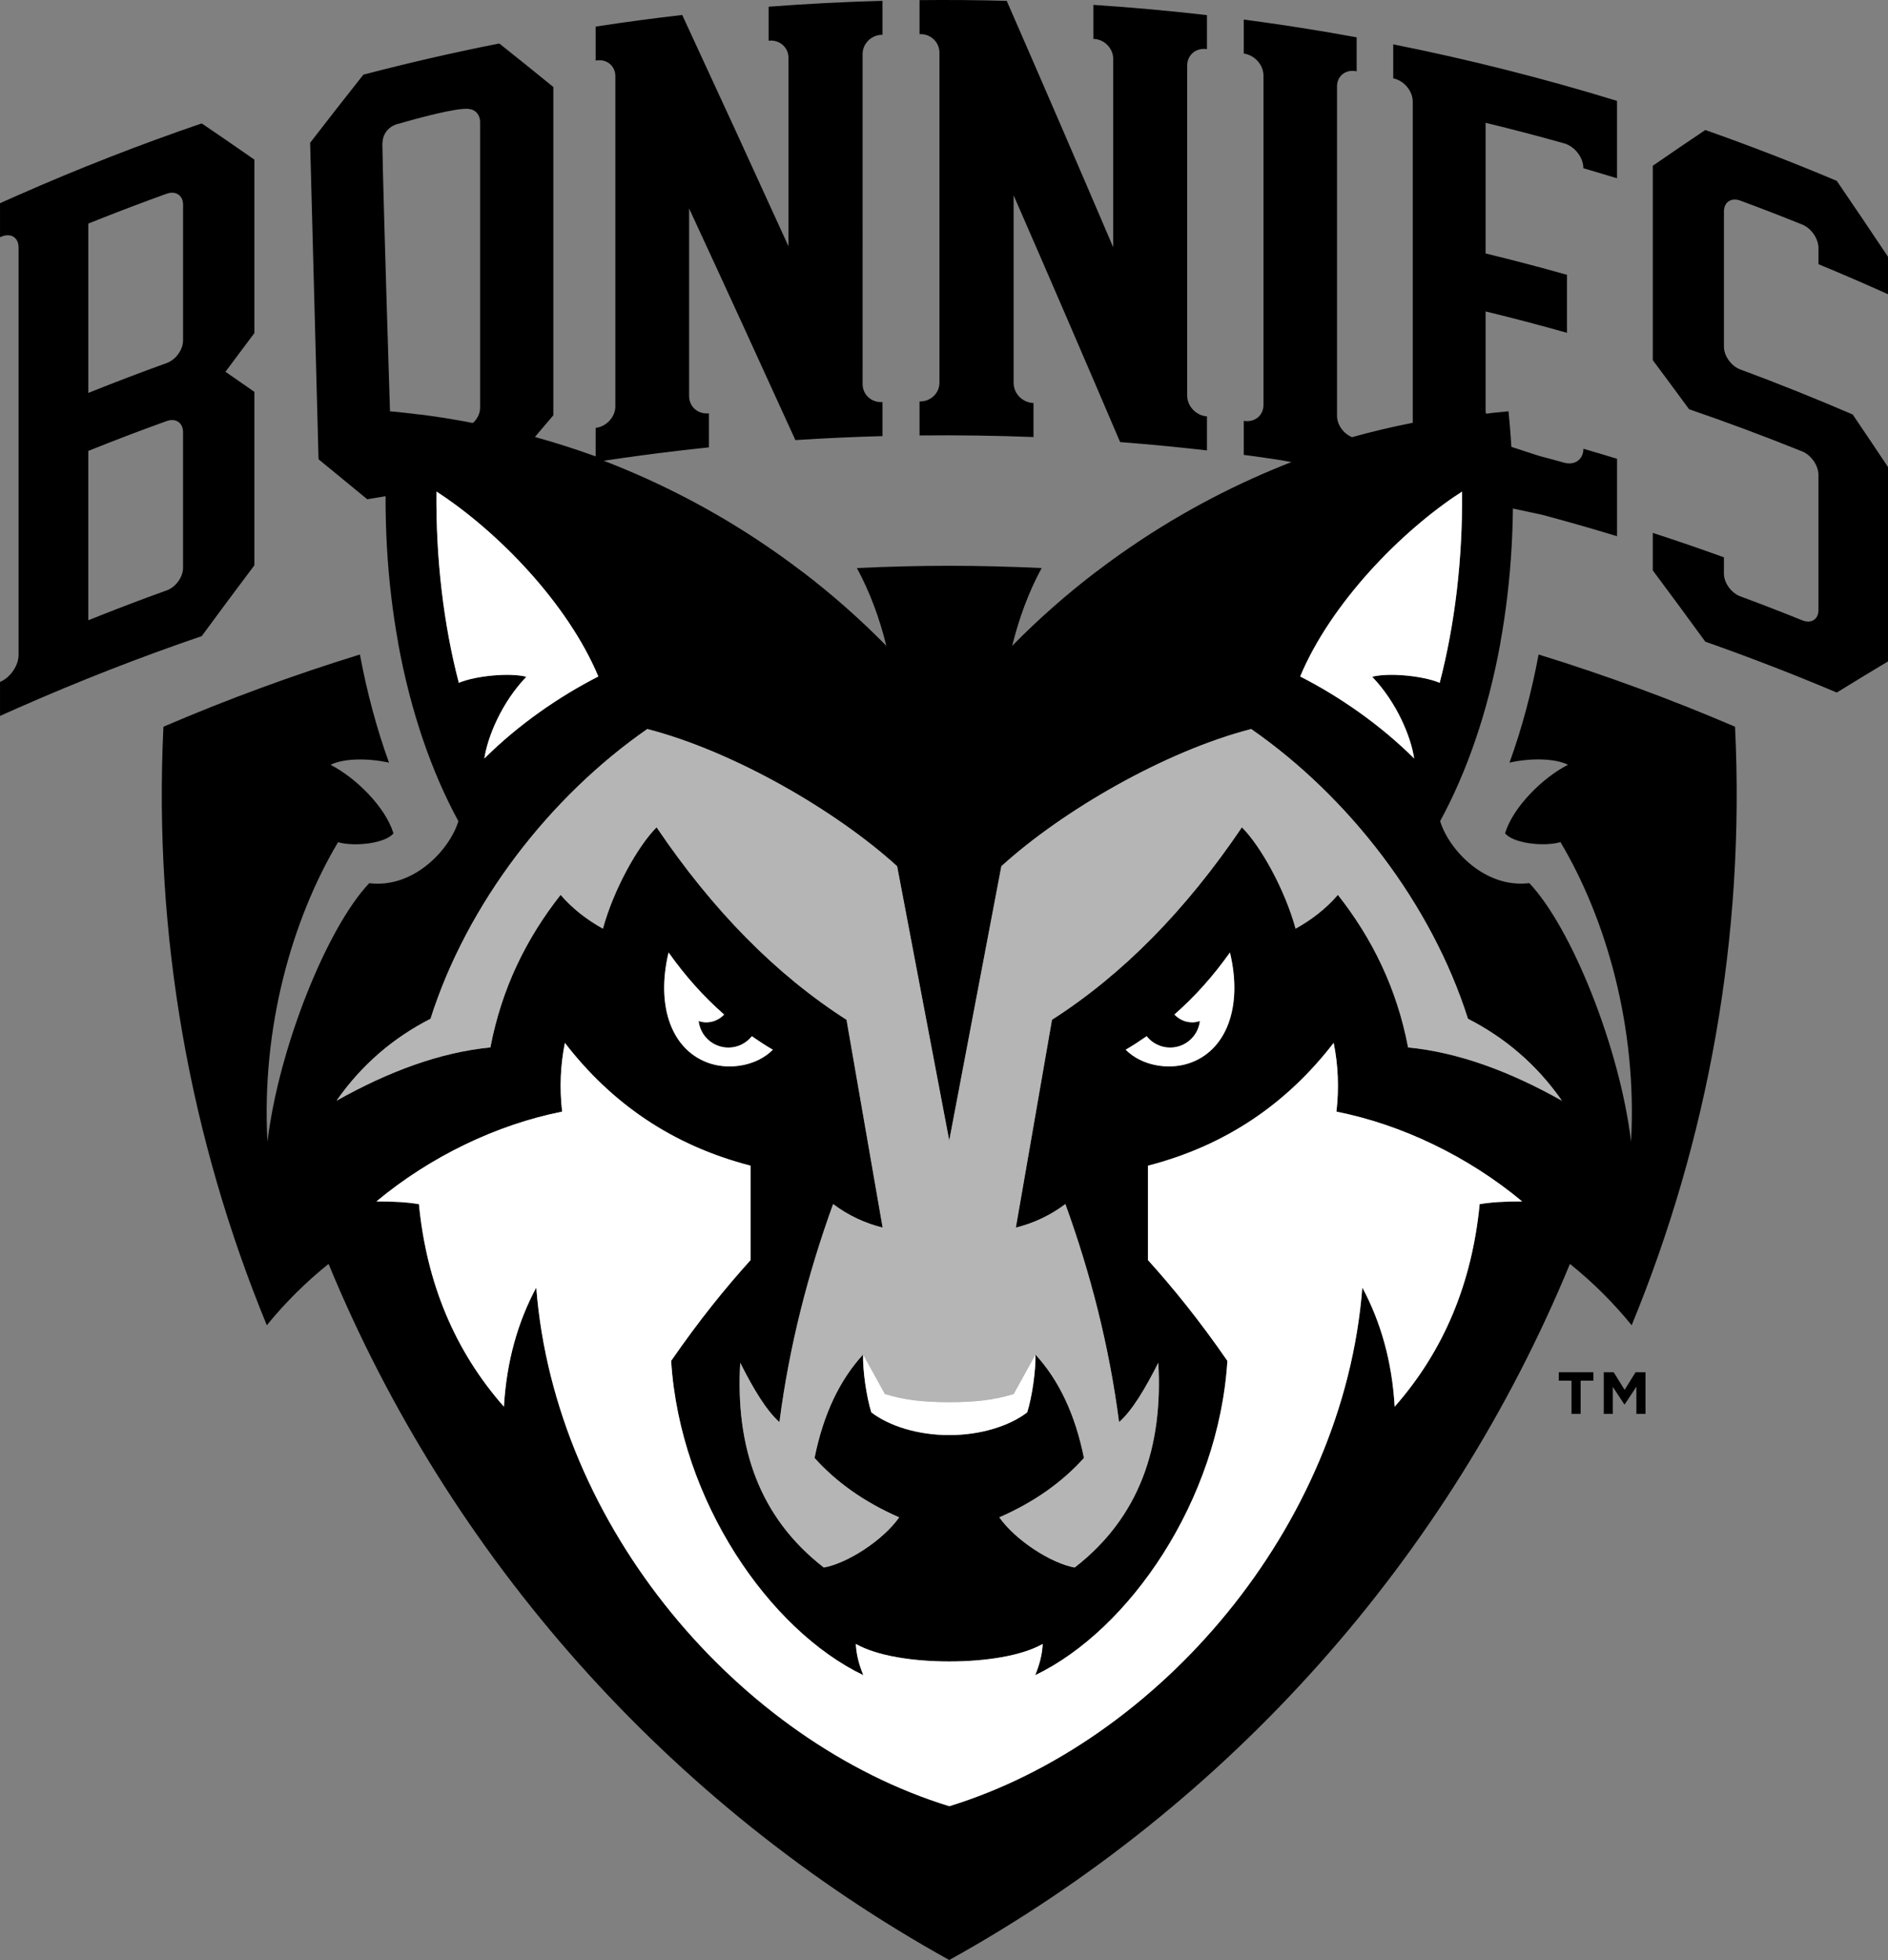
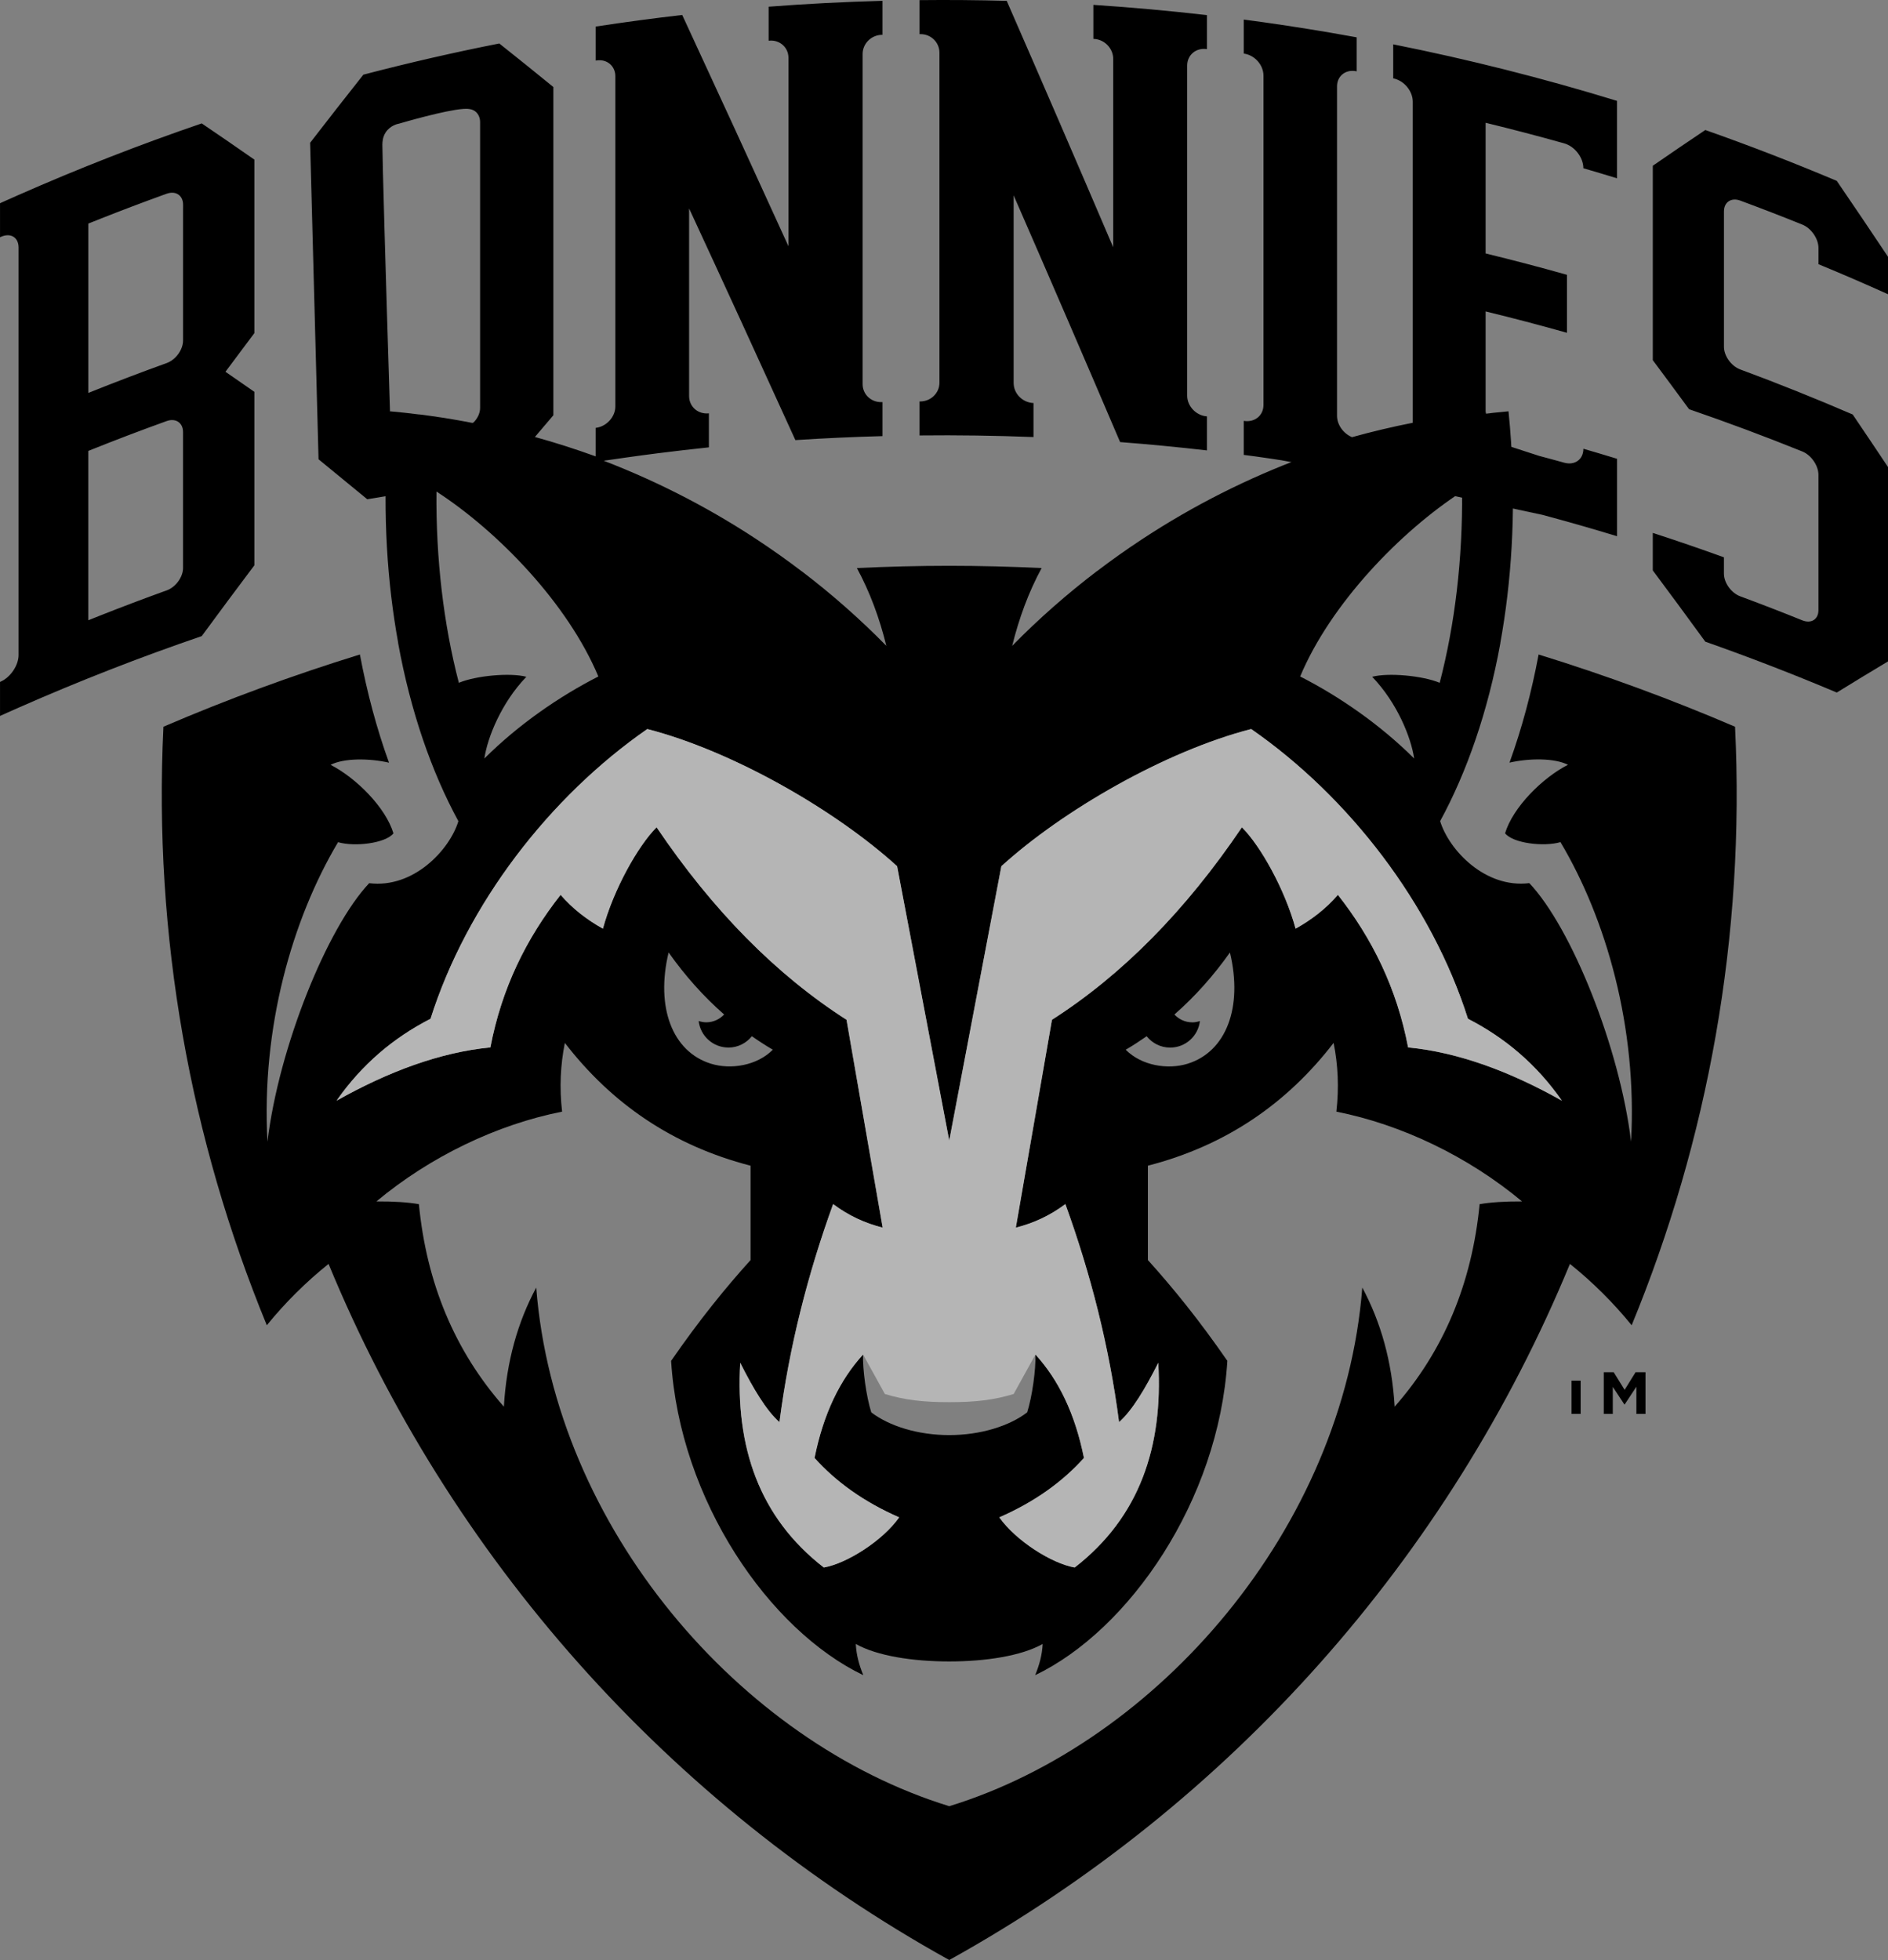
<svg xmlns="http://www.w3.org/2000/svg" id="Logos" viewBox="0 0 729.08 756.78">
  <rect x="0" y="0" width="729.08" height="756.78" fill="#808080" stroke="none" />
  <defs>
    <style>
      .cls-1 {
        fill: #b5b5b5;
      }

      .cls-2 {
        fill: #fff;
      }
    </style>
  </defs>
  <path d="M98.23,218.26v-66.97c-3.73-2.6-7.45-5.18-11.17-7.74,3.72-5.01,7.44-9.99,11.17-14.94V61.63c-6.8-4.74-13.57-9.4-20.33-13.98-23.86,8.16-47.46,17.37-70.73,27.63-1.51.67-3.02,1.34-4.53,2.01-.88.39-1.75.79-2.63,1.18v13.13c.1-.05.21-.09.31-.14,3.78-1.7,6.85.16,6.85,4.12v157.35c0,3.96-3.07,8.52-6.85,10.23-.1.05-.21.09-.31.14v13.13c.88-.4,1.75-.79,2.63-1.18,1.51-.68,3.02-1.35,4.53-2.01,23.27-10.26,46.87-19.47,70.73-27.63,6.76-9.2,13.53-18.31,20.33-27.34ZM70.69,219.24c0,3.58-2.83,7.47-6.33,8.73-.47.17-.95.34-1.43.51-8.12,2.94-16.2,6-24.25,9.19-1.53.61-3.06,1.22-4.59,1.83v-65.39c10.03-4.03,20.12-7.88,30.26-11.53,3.49-1.26,6.33.65,6.33,4.22v52.45ZM70.69,80.47v50.99c0,3.58-2.83,7.47-6.33,8.73-10.14,3.65-20.23,7.5-30.26,11.53v-65.39c1.53-.61,3.06-1.22,4.59-1.83,8.05-3.18,16.13-6.25,24.25-9.19.47-.17.95-.34,1.43-.51,3.49-1.26,6.33.65,6.33,4.22v1.46ZM399.1,167.86v-12.24c-4.23-.17-7.67-3.62-7.67-7.77v-72.43c13.72,31.44,27.43,63.19,41.12,95.27,11.19.86,22.38,1.94,33.54,3.22v-13.13c-.11-.01-.22-.03-.34-.04-4.03-.46-7.31-4.02-7.3-7.98V25.29c0-3.96,3.27-6.83,7.3-6.36.11.01.22.03.34.04V5.84c-14.6-1.68-29.22-3-43.87-3.96,0,4.38,0,8.75,0,13.13.11,0,.23.01.34.02,4.05.26,7.32,3.72,7.32,7.68v72.76c-13.69-32.03-27.4-63.75-41.12-95.14-11.22-.31-22.44-.4-33.66-.28v13.13c.11,0,.22,0,.34,0,4.05-.04,7.33,3.17,7.34,7.13v127.47c0,3.96-3.28,7.17-7.34,7.22-.11,0-.22,0-.34,0v13.13c14.67-.16,29.34.05,44,.62v-.88ZM729.08,113.62v-14.48c-6.57-9.85-13.16-19.62-19.78-29.3-16.77-7.08-33.7-13.63-50.77-19.64-6.74,4.52-13.5,9.11-20.28,13.8v75.06c4.68,6.27,9.35,12.59,14.01,18.94,14.68,5.04,29.25,10.48,43.71,16.31,3.45,1.39,6.25,5.45,6.25,9.02t0,0c0,17.42,0,34.84,0,52.26,0,3.57-2.8,5.32-6.25,3.92.16.07.33.13.49.2,0,0,0,0,0,0-8.27-3.34-16.58-6.56-24.92-9.64,0,0,0,0,0,0,.16.06.33.12.49.18-3.48-1.29-6.32-5.21-6.31-8.78v-6.28c-9.12-3.3-18.28-6.44-27.47-9.43v14.48c6.78,9.09,13.54,18.26,20.28,27.52,17.07,6.01,34,12.55,50.77,19.64,6.62-4.09,13.21-8.09,19.78-12.02v-75.06c-4.53-6.8-9.08-13.56-13.63-20.28-14.35-6.19-28.83-11.99-43.41-17.39-3.48-1.29-6.32-5.21-6.31-8.78v-52.26c0-3.57,2.83-5.45,6.31-4.16,8.01,2.97,15.99,6.05,23.94,9.26,3.45,1.39,6.25,5.45,6.25,9.02v6.28c9,3.71,17.96,7.58,26.86,11.6ZM234.19,177.75c10.36-1.54,19.76-2.73,19.76-2.73,6.72-.85,13.32-1.61,19.8-2.29v-13.13c-4.22.43-7.64-2.54-7.64-6.68v-72.43c13.66,29.49,27.34,59.31,41.04,89.44,11.2-.73,22.42-1.24,33.63-1.54v-13.13c-.11,0-.23,0-.34,0-4.06.11-7.33-2.98-7.33-6.94V20.85c0-3.96,3.28-7.29,7.33-7.4.11,0,.23,0,.34,0V.32c-14.67.39-29.33,1.15-43.96,2.27v13.13c.11,0,.22-.02.34-.03,4.04-.31,7.32,2.68,7.32,6.64v72.76c-13.7-30.09-27.38-59.86-41.03-89.31-11.16,1.28-22.31,2.78-33.43,4.48v13.13c.11-.02.22-.03.33-.05,4.02-.62,7.27,2.13,7.28,6.09v127.47c0,3.96-3.26,7.64-7.28,8.26-.11.02-.22.03-.33.05v11c-7.73-2.79-15.55-5.31-23.46-7.49,2.38-2.78,4.75-5.61,7.12-8.37V33.59c-6.97-5.68-13.92-11.28-20.87-16.8-17.59,3.47-35.09,7.49-52.49,12.04-6.87,8.68-13.73,17.45-20.56,26.3,1.08,40.73,2.16,81.46,3.25,122.2,6.27,5.15,12.54,10.29,18.81,15.44,44.68-7.52,78.33-12.94,92.37-15.03ZM595.62,198.79c4.75,1.27,9.57,2.61,14.44,4,4.88,1.4,9.68,2.81,14.39,4.25v-29.89c-.29-.09-.58-.18-.87-.27-4.04-1.23-8.08-2.44-12.13-3.61h0c0,4.14-3.33,6.53-7.45,5.37-3.2-.9-6.42-1.75-9.63-2.61-6.1-1.98-12.21-3.97-18.31-5.95-.79-3.72-1.58-7.43-2.37-11.15v-38.68c10.51,2.55,20.99,5.3,31.42,8.25v-22.39c-10.43-2.94-20.91-5.69-31.42-8.25v-50.45c10.14,2.46,20.24,5.11,30.3,7.93,4.12,1.15,7.45,5.48,7.45,9.62h0c4.34,1.26,8.67,2.56,13,3.88v-29.89c-28.51-8.75-57.36-16.03-86.43-21.83v13.13c4.17.83,7.56,4.9,7.55,9.04v123.95c-7.88,1.56-15.71,3.4-23.46,5.56-3.32-1.4-5.79-4.76-5.79-8.29,0-7.29,0-14.57,0-21.86,0-16.86,0-33.72,0-50.58,0-18.24,0-36.48,0-54.72,0-3.95,3.25-6.6,7.25-5.87.11.02.22.04.33.06v-13.13c-3.41-.62-6.82-1.23-10.23-1.81-11.1-1.89-22.22-3.58-33.37-5.05v13.13h0s0,0,.01,0c4.21.56,7.61,4.4,7.61,8.54v127.16c0,3.96-3.26,6.7-7.29,6.17-.11-.01-.22-.03-.33-.04v13.13c2.89.37,6.36.83,10.28,1.42,0,0,2.14.32,4.32.66,5.37.85,45.59,9.2,100.7,21.06ZM147.67,55.81c0-.92.07-2.89,1.29-4.73,1.79-2.68,4.64-3.26,5.18-3.35,1.56-.46,17.7-5.17,24.75-5.68,1.51-.11,3.53-.1,4.92,1.19.99.93,1.59,2.29,1.59,3.91v110.34c0,2.09-1.02,4.13-2.56,5.64-3.03,1.26-7.61,2.72-13.31,2.99-3.74.18-6.97-.21-9.49-.7-.95-.03-4.23-.24-6.92-2.79-1.45-1.37-2.17-2.89-2.52-3.83-1.79-56.83-2.95-98.34-2.94-103Z" />
  <g>
    <g>
      <path d="M594.16,252.69c-2.74,14.65-6.49,28.66-11.24,41.77,7.67-1.74,17.35-1.8,22.57.83-9.87,5.05-21.27,16.43-24.28,26.45,2.98,3.84,14.89,5.31,21.39,3.42,17.64,29.64,29.7,71.48,27.26,115.63-4.38-36.32-23.01-82.6-39.29-99.8-17.1,2.11-31.06-12.84-34.44-23.94,10.31-18.92,18.45-42.28,23.27-68.78,0,0-.02,0-.03,0,4.28-23.58,5.97-49.62,4.17-77.26,0-.08,0-.15-.01-.23-.26-3.96-.59-7.95-1-11.97-.01,0-.02,0-.04,0-3.76.33-7.51.76-11.25,1.23v-.03c-46.31,5.78-90.81,22.36-129.74,47.88-.21.14-.41.27-.62.41-5.91,3.89-11.69,7.99-17.32,12.28-.01,0-.03,0-.04,0-11.52,8.78-22.44,18.38-32.65,28.78,2.64-10.67,6.33-20.73,11.37-30.03-11.82-.55-23.71-.87-35.67-.87s-23.85.32-35.67.87c5.04,9.29,8.74,19.35,11.37,30.03-10.21-10.4-21.13-20.01-32.65-28.78-.01,0-.03,0-.04,0-5.64-4.3-11.42-8.39-17.32-12.28-.21-.14-.41-.27-.62-.41-38.93-25.52-83.42-42.1-129.74-47.88v.03c-3.74-.47-7.48-.9-11.25-1.23-.01,0-.03,0-.04,0-.41,4.02-.74,8.01-1,11.97,0,.15-.01.29-.02.44-1.77,27.56-.09,53.53,4.18,77.06h-.03c4.82,26.51,12.96,49.87,23.27,68.79-3.39,11.1-17.34,26.05-34.44,23.94-16.27,17.2-34.91,63.47-39.29,99.8-2.44-44.16,9.62-85.99,27.26-115.63,6.5,1.89,18.41.41,21.39-3.42-3.01-10.01-14.41-21.4-24.28-26.45,5.21-2.63,14.9-2.57,22.57-.83-4.75-13.11-8.5-27.12-11.24-41.77-25.9,8-51.23,17.31-75.87,27.89-3.94,81.03,10.47,159.55,39.92,231.1,7.08-8.71,15.08-16.65,23.84-23.69,46.59,112.96,130.86,208.45,239.69,268.78,108.83-60.33,193.1-155.83,239.69-268.78,8.77,7.04,16.77,14.98,23.84,23.69,29.45-71.55,43.86-150.07,39.92-231.1-24.64-10.58-49.97-19.89-75.87-27.89ZM564.6,189.79c.24,26.02-2.74,51.2-8.64,73.85-6.64-2.78-19.92-3.97-26.07-2.32,9.67,10.05,15.03,23.47,16.21,31.53,0,0,0,.01,0,.02-13.24-13.17-28.95-23.99-44.02-31.67,11.74-28.04,38.68-55.97,62.52-71.41ZM168.54,189.79c23.84,15.44,50.79,43.36,62.52,71.41-15.06,7.68-30.78,18.5-44.01,31.67,0,0,0-.01,0-.02,1.18-8.06,6.54-21.48,16.21-31.53-6.15-1.65-19.42-.47-26.07,2.32-5.9-22.65-8.88-47.83-8.64-73.85ZM571.38,464.95c-2.97,30.51-13.83,56.62-32.82,78.19-1.02-17.5-5.36-32.71-12.49-45.99-7.24,92.79-78.82,175.44-159.5,200.25-80.68-24.82-152.26-107.47-159.5-200.25-7.13,13.29-11.47,28.5-12.49,45.99-18.99-21.57-29.85-47.68-32.82-78.19-4.17-.74-9.64-1.09-16.41-1.06,20.83-17.36,46.54-29.68,71.71-34.67-1.06-9.25-.64-18.08,1.07-26.54,17.99,23.33,41.51,39.62,71.71,47.41v36.44c-9.68,10.72-19.77,23.13-30.68,38.92,3.36,53.95,37.92,103.95,74.21,121.36-1.62-3.99-2.69-7.82-2.89-12.05,8.21,4.62,22.01,6.75,36.08,6.75s27.87-2.13,36.08-6.75c-.2,4.23-1.27,8.07-2.89,12.05,36.3-17.41,70.85-67.4,74.21-121.36-10.91-15.79-21-28.2-30.68-38.92v-36.44c30.21-7.79,53.73-24.08,71.71-47.41,1.71,8.46,2.13,17.28,1.07,26.54,25.17,4.99,50.88,17.31,71.71,34.67-6.77-.03-12.24.33-16.41,1.06ZM281.29,404.48c3.68,0,6.93-1.73,9.06-4.38,2.61,1.82,5.29,3.58,8.09,5.21-6.1,6.16-16.22,7.78-23.88,5.41-14.97-4.63-21.44-21.85-16.37-42.96,6.33,8.93,13.42,16.92,21.44,23.95-1.72,1.84-4.17,3.02-6.9,3.02-1.03,0-2-.2-2.93-.51.65,5.76,5.52,10.25,11.5,10.25ZM460.42,394.74c-2.74,0-5.18-1.17-6.9-3.02,8.02-7.03,15.11-15.02,21.44-23.95,5.07,21.11-1.4,38.33-16.37,42.96-7.66,2.37-17.77.75-23.88-5.41,2.8-1.63,5.48-3.4,8.09-5.21,2.13,2.65,5.37,4.38,9.06,4.38,5.98,0,10.85-4.49,11.5-10.25-.93.3-1.9.51-2.93.51ZM543.76,404.43c-4.33-22.77-13.85-42.08-27.11-58.9-4.62,5.33-10.14,9.59-16.34,13.05-4.12-15.14-13.53-31.96-20.73-39.14-21.78,32.22-46.24,56.96-73.35,74.32l-13.95,80.25c6.83-1.7,13.23-4.66,19.13-9.09,9.76,26.95,16.93,54.92,20.73,84.2,5.05-4.46,10.1-12.88,15.15-22.93,1.84,32.36-7.14,59.56-32.29,79.06-8.92-1.58-22.71-10.34-29.1-19.37,13.8-6.02,24.46-13.8,32.69-22.93-3.44-17.1-9.82-30.22-18.74-39.93.19,5.79-1.26,16.25-3.19,22.32-6.9,5.28-17.99,8.77-30.1,8.77s-23.2-3.49-30.1-8.77c-1.93-6.07-3.37-16.53-3.19-22.32-8.91,9.71-15.3,22.83-18.74,39.93,8.23,9.13,18.89,16.9,32.69,22.93-6.39,9.03-20.18,17.79-29.1,19.37-25.15-19.5-34.13-46.7-32.29-79.06,5.05,10.04,10.1,18.47,15.15,22.93,3.8-29.28,10.97-57.25,20.73-84.2,5.91,4.43,12.31,7.39,19.13,9.09l-13.95-80.25c-27.11-17.36-51.57-42.1-73.35-74.32-7.2,7.17-16.61,23.99-20.73,39.14-6.21-3.45-11.73-7.72-16.34-13.05-13.26,16.82-22.77,36.14-27.11,58.9-19.57,1.9-39.4,9.34-59.4,20.56,9.74-13.98,21.99-24.3,36.28-31.62,14.09-44.42,46.02-85.72,83.71-111.87,33.25,8.57,72.89,31.51,96.47,52.97l20.13,105.94,20.13-105.94c23.58-21.46,63.22-44.4,96.47-52.97,37.69,26.16,69.62,67.45,83.71,111.87,14.29,7.32,26.53,17.64,36.28,31.62-20-11.22-39.83-18.65-59.4-20.56Z" />
      <path class="cls-1" d="M566.88,393.36c-14.09-44.42-46.02-85.72-83.71-111.87-33.25,8.57-72.89,31.51-96.47,52.97l-20.13,105.94-20.13-105.94c-23.58-21.46-63.22-44.4-96.47-52.97-37.69,26.16-69.62,67.45-83.71,111.87-14.29,7.32-26.53,17.64-36.28,31.62,20-11.22,39.83-18.65,59.4-20.56,4.33-22.77,13.85-42.08,27.11-58.9,4.62,5.33,10.14,9.59,16.34,13.05,4.12-15.14,13.53-31.96,20.73-39.14,21.78,32.22,46.24,56.96,73.35,74.32l13.95,80.25c-6.83-1.7-13.23-4.66-19.13-9.09-9.76,26.95-16.93,54.92-20.73,84.2-5.05-4.46-10.1-12.88-15.15-22.93-1.84,32.36,7.14,59.56,32.29,79.06,8.92-1.58,22.71-10.34,29.1-19.37-13.8-6.02-24.46-13.8-32.69-22.93,3.44-17.1,9.82-30.22,18.74-39.93l8.41,15.23c7.54,2.31,14.74,3.16,24.87,3.16s17.33-.85,24.87-3.16l8.41-15.23c8.91,9.71,15.3,22.83,18.74,39.93-8.23,9.13-18.89,16.9-32.69,22.93,6.39,9.03,20.18,17.79,29.1,19.37,25.15-19.5,34.13-46.7,32.29-79.06-5.05,10.04-10.1,18.47-15.15,22.93-3.8-29.28-10.97-57.25-20.73-84.2-5.91,4.43-12.31,7.39-19.13,9.09l13.95-80.25c27.11-17.36,51.57-42.1,73.35-74.32,7.2,7.17,16.61,23.99,20.73,39.14,6.21-3.45,11.73-7.72,16.34-13.05,13.26,16.82,22.77,36.14,27.11,58.9,19.57,1.9,39.4,9.34,59.4,20.56-9.74-13.98-21.99-24.3-36.28-31.62Z" />
-       <path class="cls-2" d="M203.25,261.32c-9.67,10.05-15.03,23.47-16.21,31.53,0,0,0,.01,0,.02,13.24-13.17,28.95-23.99,44.01-31.67-11.73-28.04-38.68-55.97-62.52-71.41-.24,26.02,2.74,51.2,8.64,73.85,6.64-2.78,19.92-3.97,26.07-2.32ZM546.1,292.85c-1.18-8.06-6.54-21.48-16.21-31.53,6.15-1.65,19.42-.47,26.07,2.32,5.9-22.65,8.88-47.83,8.64-73.85-23.84,15.44-50.79,43.36-62.52,71.41,15.06,7.68,30.78,18.5,44.02,31.67,0,0,0-.01,0-.02ZM515.01,402.68c-17.99,23.33-41.51,39.62-71.71,47.41v36.44c9.68,10.72,19.77,23.13,30.68,38.92-3.36,53.95-37.92,103.95-74.21,121.36,1.62-3.99,2.69-7.82,2.89-12.05-8.21,4.62-22.01,6.75-36.08,6.75s-27.87-2.13-36.08-6.75c.2,4.23,1.27,8.07,2.89,12.05-36.3-17.41-70.85-67.4-74.21-121.36,10.91-15.79,21-28.2,30.68-38.92v-36.44c-30.21-7.79-53.73-24.08-71.71-47.41-1.71,8.46-2.13,17.28-1.07,26.54-25.17,4.99-50.88,17.31-71.71,34.67,6.77-.03,12.24.33,16.41,1.06,2.97,30.51,13.83,56.62,32.82,78.19,1.02-17.5,5.36-32.71,12.49-45.99,7.24,92.79,78.82,175.44,159.5,200.25,80.68-24.82,152.26-107.47,159.5-200.25,7.13,13.29,11.47,28.5,12.49,45.99,18.99-21.57,29.85-47.68,32.82-78.19,4.17-.74,9.64-1.09,16.41-1.06-20.83-17.36-46.54-29.68-71.71-34.67,1.06-9.25.64-18.08-1.07-26.54ZM274.56,410.73c7.66,2.37,17.77.75,23.88-5.41-2.8-1.63-5.48-3.4-8.09-5.21-2.13,2.65-5.37,4.38-9.06,4.38-5.98,0-10.85-4.49-11.5-10.25.93.3,1.9.51,2.93.51,2.74,0,5.18-1.17,6.9-3.02-8.02-7.03-15.11-15.02-21.44-23.95-5.07,21.11,1.4,38.33,16.37,42.96ZM458.59,410.73c14.97-4.63,21.44-21.85,16.37-42.96-6.33,8.93-13.42,16.92-21.44,23.95,1.72,1.84,4.17,3.02,6.9,3.02,1.03,0,2-.2,2.93-.51-.65,5.76-5.52,10.25-11.5,10.25-3.68,0-6.93-1.73-9.06-4.38-2.61,1.82-5.29,3.58-8.09,5.21,6.1,6.16,16.22,7.78,23.88,5.41ZM366.57,554.11c12.11,0,23.2-3.49,30.1-8.77,1.93-6.07,3.37-16.53,3.19-22.32l-8.41,15.23c-7.54,2.31-14.74,3.16-24.87,3.16s-17.33-.85-24.87-3.16l-8.41-15.23c-.19,5.79,1.26,16.25,3.19,22.32,6.9,5.28,17.99,8.77,30.1,8.77Z" />
    </g>
    <g>
-       <path d="M610.39,533.09v12.84h-3.54v-12.84h-4.9v-3.26h13.35v3.26h-4.9Z" />
+       <path d="M610.39,533.09v12.84h-3.54v-12.84h-4.9v-3.26v3.26h-4.9Z" />
      <path d="M631.92,545.93v-10.51l-4.54,6.88h-.09l-4.49-6.81v10.45h-3.48v-16.11h3.82l4.23,6.81,4.24-6.81h3.82v16.11h-3.52Z" />
    </g>
  </g>
</svg>